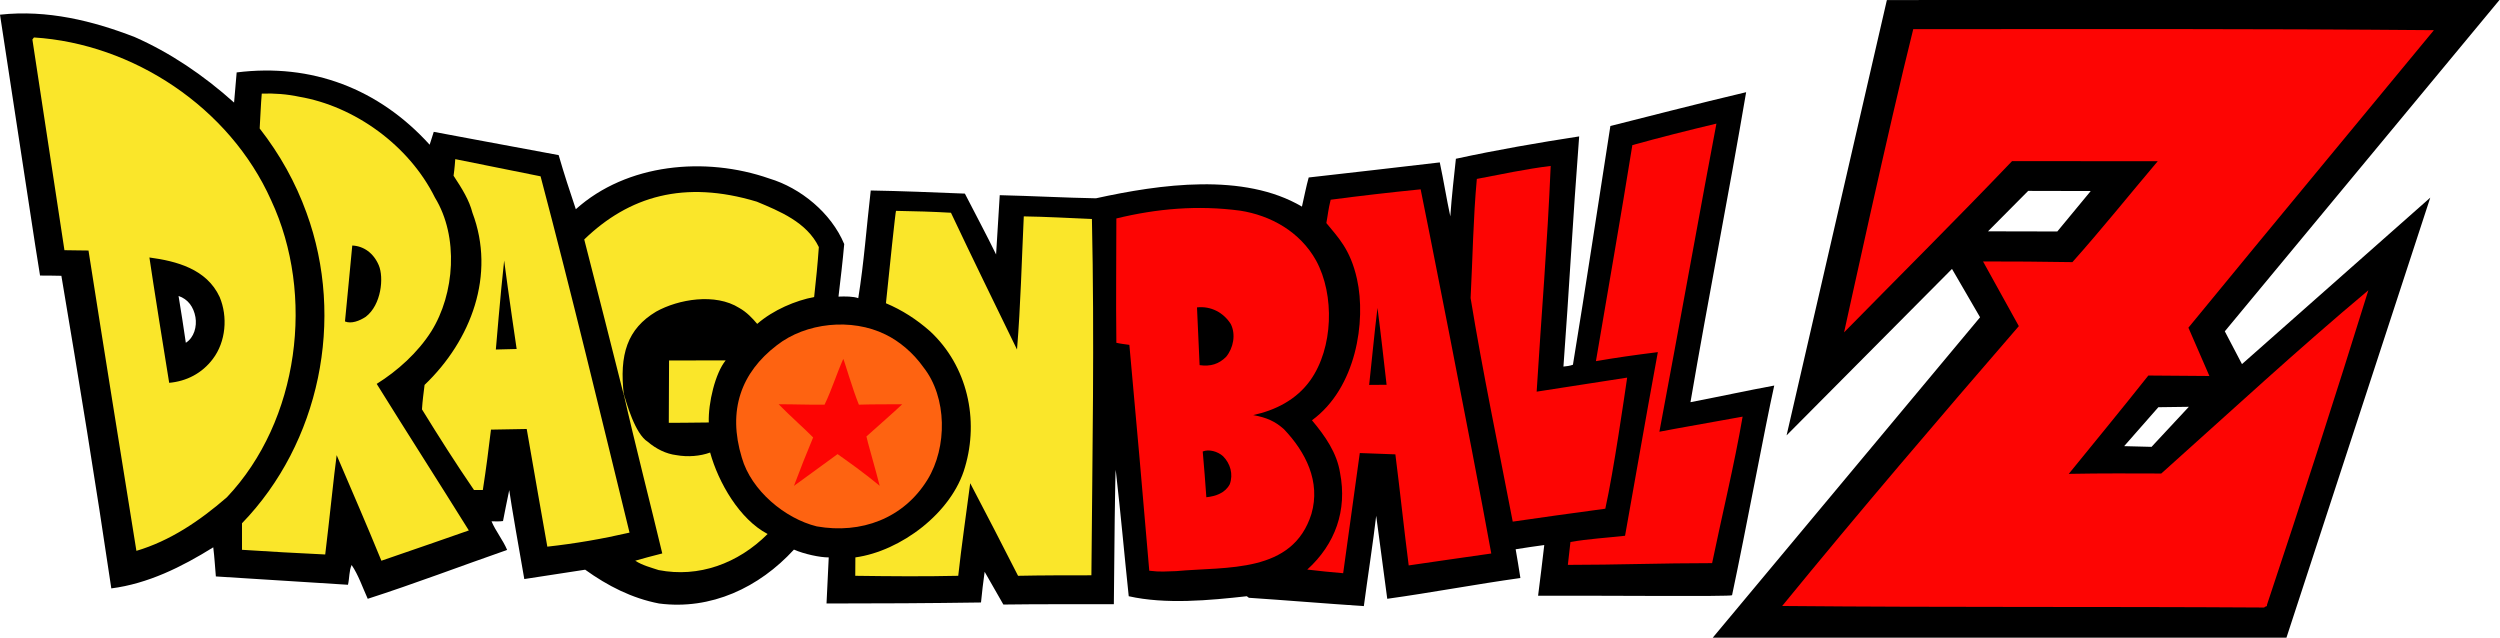
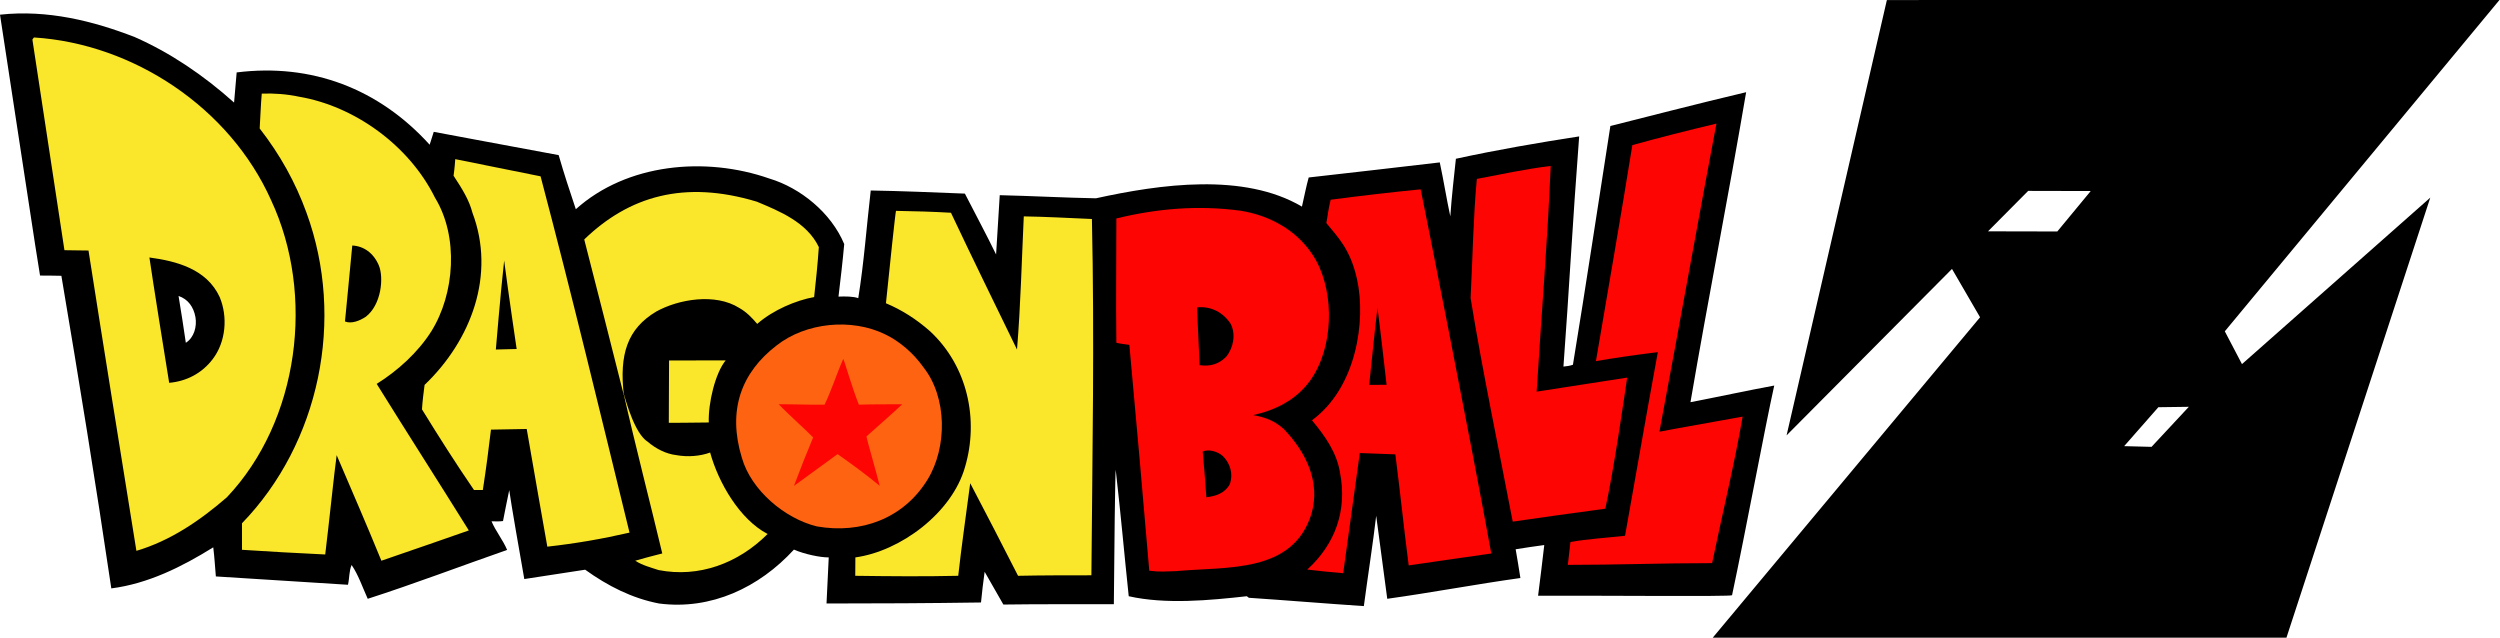
<svg xmlns="http://www.w3.org/2000/svg" id="svg1" version="1.1" viewBox="0 0 1808.393 461.383" height="461.383mm" width="1808.393mm">
  <defs id="defs1" />
  <g transform="translate(804.219,224.66)" id="layer1">
    <g transform="matrix(1.808,0,0,1.808,-804.219,-224.66)" id="g17">
      <path style="fill:#000000;fill-opacity:1" d="m 676.336,160.909 c 7.079,-41.401 15.198,-82.404 22.272,-124.023 -17.688,4.156 -44.483,11.054 -54.318,13.528 -4.991,31.839 -9.775,63.889 -14.98,95.518 -1.329,0.472 -2.498,0.598 -3.798,0.729 2.288,-30.592 3.644,-57.659 6.292,-92.085 -16.231,2.5 -33.087,5.408 -49.318,8.946 -0.673,6.268 -1.693,15.115 -2.238,23.05 -1.559,-7.285 -2.602,-14.046 -4.214,-21.593 -17.481,2.08 -34.937,4.029 -52.444,6.031 -1.034,3.755 -1.605,6.846 -2.701,11.656 -23.307,-13.737 -56.813,-8.945 -82.414,-3.327 -12.07,-0.21 -25.88,-0.959 -38.495,-1.247 -0.416,7.902 -1.043,15.89 -1.46,23.721 -4.004,-8.218 -8.293,-16.152 -12.486,-24.351 -12.717,-0.512 -25.46,-1.037 -37.665,-1.247 -1.667,14.361 -2.7,28.925 -4.994,43.082 -1.92,-0.734 -5.304,-0.734 -7.909,-0.623 0.834,-7.082 1.667,-13.947 2.291,-21.016 -5.202,-12.491 -17.482,-22.487 -29.97,-26.229 -25.594,-8.945 -57.02,-6.038 -77.412,12.28 -2.599,-7.804 -4.555,-13.658 -6.869,-21.646 -15.417,-2.895 -46.071,-8.532 -49.97,-9.313 -0.522,1.824 -1.041,3.117 -1.638,5.152 C 151.504,35.422 124.654,25.228 94.685,28.976 94.325,33.373 93.934,37.272 93.652,41.04 81.37,30.021 68.049,21.069 53.902,14.827 37.254,8.375 18.938,3.794 0,5.874 5.201,39.591 15.634,108.81 16.021,110.246 c 2.347,0 6.226,0.032 8.536,0.099 7.079,42.039 13.737,82.83 19.976,125.066 14.571,-1.864 28.102,-8.526 40.789,-16.435 0.544,4.424 0.68,7.672 1.043,11.649 17.689,1.044 35.377,2.298 52.859,3.335 0.626,-2.705 0.416,-5.625 1.46,-7.909 2.701,3.951 4.368,8.952 6.445,13.521 18.732,-6.025 37.254,-13.101 55.77,-19.553 -1.66,-3.957 -4.571,-7.495 -6.245,-11.446 1.468,0 3.154,0.124 4.598,-0.111 0.769,-3.925 1.418,-7.306 2.488,-12.379 0.616,4.686 4.394,26.398 6.028,35.587 8.118,-1.247 15.667,-2.422 24.351,-3.741 8.952,6.445 18.731,11.446 29.551,13.521 20.811,2.711 40.038,-6.373 53.979,-21.566 4.03,1.777 10.449,3.169 13.918,3.124 -0.263,6.497 -0.653,12.614 -0.887,18.442 20.606,0 41.206,-0.098 61.805,-0.406 0.417,-4.169 0.86,-8.021 1.458,-12.281 2.654,4.785 4.604,7.903 7.495,13.107 14.563,-0.209 28.872,-0.104 44.198,-0.131 0.128,-19.513 0.541,-53.558 0.751,-53.769 2.238,19.823 3.278,32.307 5.202,50.572 14.774,3.327 32.253,1.667 47.243,0 l 0.824,0.624 c 15.043,1.004 30.647,2.31 46,3.326 1.424,-10.771 3.771,-25.99 4.938,-36.131 l 4.424,33.211 c 17.898,-2.494 35.377,-5.815 53.269,-8.316 -0.726,-4.869 -1.276,-7.731 -1.894,-11.498 3.38,-0.52 8.191,-1.301 11.443,-1.694 -0.777,6.768 -1.559,13.135 -2.471,20.288 25.236,-0.124 77.398,0.407 77.606,-0.21 5.618,-26.431 13.179,-67.288 16.877,-83.888 -11.24,2.081 -20.345,4.109 -33.512,6.655 M 74.347,137.144 c -0.961,-6.609 -1.873,-12.49 -2.911,-18.732 3.745,1.247 6.042,4.378 6.761,8.479 0.646,3.715 -0.522,8.165 -3.85,10.253 m 775.497,41.355 13.686,-15.575 12.197,-0.164 -14.925,16.022 M 795.377,92.551 811.448,76.373 836.477,76.431 823.1,92.611 Z M 999.999,0 754.917,0.014 714.788,174.181 780.967,107.588 792.2,126.938 685.243,255.134 h 229.533 l 57.545,-176.058 -75.335,66.6 -6.868,-13.12 z" id="path2" />
      <g id="g16">
-         <path style="fill:#fd0503;fill-opacity:1" id="path3" d="m 973.775,12.07 c -16.333,19.874 -66.176,79.91 -98.222,119.034 2.7,6.242 5.509,12.642 8.4,19.329 -8.355,-0.052 -12.878,-0.13 -24.429,-0.189 -10.196,12.903 -24.868,30.749 -31.84,39.341 13.865,-0.262 25.152,-0.164 37.012,-0.138 27.685,-24.757 54.766,-49.816 82.856,-73.32 -13.109,42.236 -26.635,84.071 -40.581,125.899 0.21,0.834 -0.834,0.421 -1.041,1.038 -66.592,-0.421 -125.903,0 -192.912,-0.617 30.796,-37.674 62.642,-74.929 94.684,-111.967 -5.175,-9.181 -9.743,-17.76 -14.321,-25.879 11.966,0 22.933,0.053 35.758,0.275 11.86,-13.311 22.69,-26.838 34.133,-40.372 -10.402,-0.045 -39.338,-0.045 -58.271,-0.045 -22.266,23.307 -44.322,45.209 -67.215,68.515 1.141,-5.04 17.892,-82.2 27.677,-121.324 71.793,0 137.141,-0.204 208.312,0.42" fill="#f10729" />
        <path style="fill:#fe6311;fill-opacity:1" id="path12" d="m 369.437,146.916 c 9.572,12.077 9.572,32.056 1.667,44.953 -9.576,15.615 -26.642,21.856 -44.33,18.732 -12.69,-3.117 -26.221,-14.354 -29.969,-27.469 -5.821,-19.047 -0.203,-34.129 13.944,-44.953 11.656,-9.155 29.969,-11.032 43.499,-4.364 5.619,2.699 11.231,7.483 15.189,13.101" fill="#fb8a2e" />
        <path style="fill:#fd0503;fill-opacity:1" id="path13" d="m 343.629,161.907 c 4.188,-0.164 13.071,-0.171 17.327,-0.164 -3.117,3 -10.278,9.241 -14.309,12.877 -0.036,0.506 3.85,13.922 5.311,19.749 -5.963,-4.916 -11.03,-8.558 -16.858,-12.687 -5.228,3.741 -12.07,8.888 -17.452,12.714 2.336,-6.242 5.066,-13.141 7.673,-19.383 -2.734,-2.854 -9.494,-8.847 -13.79,-13.271 5.408,-0.046 12.749,0.262 18.367,0.164 2.911,-6.038 4.785,-12.28 7.489,-18.313 0.207,0.002 3.748,12.276 6.242,18.314" fill="#f10729" />
        <path style="fill:#fae62a;fill-opacity:1" d="m 259.187,176.773 c 3.328,2.842 7.312,4.817 11.397,5.316 4.585,0.834 9.573,0.42 13.531,-1.037 3.327,12.063 11.807,26.74 22.998,32.595 -11.841,11.833 -27.577,17.557 -43.604,14.433 -3.118,-1.038 -6.445,-1.864 -9.363,-3.741 3.154,-0.938 6.662,-1.852 10.82,-2.915 -4.434,-18.613 -10.941,-43.837 -15.604,-64.512 1.302,4.339 4.683,16.678 9.825,19.861 m 31.143,-32.581 c -4.158,5.073 -7.022,17.039 -6.76,24.837 -5.438,0.11 -15.996,0.137 -15.996,0.137 l 0.103,-24.948 c 0,0 19.927,-0.026 22.653,-0.026 M 216.275,70.544 c -11.24,-2.284 -22.684,-4.581 -34.131,-6.872 0,0.211 -0.288,4.037 -0.679,6.636 3.515,5.336 6.258,9.786 7.548,14.808 9.362,24.764 -0.424,50.984 -19.148,68.883 -0.417,3.327 -0.834,6.446 -1.041,9.779 6.659,10.817 13.527,21.641 20.807,32.253 h 3.544 c 1.431,-9.308 2.208,-15.556 3.252,-24.141 5.721,-0.131 8.319,-0.184 14.302,-0.256 2.734,15.864 7.023,40.188 8.247,47.08 11.236,-1.247 22.063,-3.117 32.887,-5.619 -11.658,-47.65 -23.101,-95.314 -35.588,-142.551 m -17.899,69.297 c 0,0 1.949,-23.359 3.324,-35.587 1.615,12.49 5.002,35.377 5.002,35.377 z M 108.477,80.12 C 91.829,42.872 53.121,17.479 13.583,14.984 l -0.624,0.827 c 4.158,26.852 12.297,81.302 12.822,84.288 2.989,0 5.854,0.131 9.625,0.131 6.241,39.952 12.716,79.988 19.168,120.157 13.32,-3.952 25.185,-11.867 36.211,-21.443 28.929,-30.585 35.381,-80.953 17.692,-118.824 m -23.31,63.475 c -4.368,5.822 -10.613,8.952 -17.482,9.569 -1.322,-7.936 -6.786,-42.269 -7.908,-50.151 10.826,1.458 22.89,4.575 28.102,15.812 3.323,7.908 2.489,17.898 -2.712,24.77 m 65.549,9.99 c 8.329,-5.198 16.441,-12.484 21.85,-21.023 9.37,-14.978 11.03,-37.871 1.461,-53.485 -10.403,-21.016 -32.263,-36.624 -54.313,-40.371 -4.785,-1.038 -10.203,-1.451 -14.988,-1.241 -0.39,4.496 -0.518,8.913 -0.833,13.934 8.119,10.41 14.364,21.647 18.731,33.718 15.605,42.662 5.202,92.19 -25.804,124.239 -0.026,4.417 -0.026,7.029 0,10.613 10.768,0.702 22.214,1.352 33.296,1.87 1.668,-13.659 3.482,-31.734 4.578,-39.742 6.189,14.512 11.781,27.259 17.898,42.243 11.03,-3.741 32.381,-11.211 34.983,-12.123 -12.065,-19.351 -24.842,-39.283 -36.859,-58.632 m -4.368,-26.852 c -2.5,1.668 -5.824,2.921 -8.325,1.877 1.04,-10.199 1.821,-19.276 2.917,-30.382 4.575,0.204 8.526,3.013 10.609,7.909 2.085,4.884 1.044,15.812 -5.201,20.596 M 380.466,85.115 c 8.845,18.758 17.558,36.446 26.428,54.726 1.457,-17.682 1.874,-35.581 2.708,-53.27 8.709,0.125 17.944,0.65 27.261,1.044 1.041,48.274 0.181,93.778 -0.21,142.552 -9.231,0 -19.973,0 -29.342,0.203 -6.245,-12.273 -12.697,-24.764 -19.142,-37.044 -1.458,11.211 -3.542,25.519 -4.792,37.044 -13.448,0.315 -27.622,0.184 -41.199,0 0.047,-2.553 0.047,-4.627 0.047,-7.363 18.104,-2.494 38.658,-17.814 43.859,-36.133 5.618,-18.935 1.044,-40.371 -13.943,-54.313 -5.412,-4.784 -11.24,-8.532 -17.686,-11.236 1.428,-14.071 3.82,-36.755 4.026,-36.965 7.804,0.131 14.7,0.334 21.985,0.755 m -52.859,13.731 c -0.473,6.846 -1.122,13.094 -1.877,19.985 -7.352,1.385 -16.33,5.133 -22.782,10.751 -1.91,-2.258 -4.161,-4.68 -7.187,-6.386 -9.569,-6.032 -24.314,-3.512 -33.268,1.483 -11.446,6.865 -14.826,17.031 -12.877,33.552 -5.33,-21.036 -10.278,-40.831 -15.87,-62.431 17.898,-17.276 39.978,-23.878 69.024,-15.123 8.947,3.742 20.049,8.185 24.837,18.169" id="path15" />
        <path style="fill:#fd0503;fill-opacity:1" d="m 501.378,166.068 c 8.735,-1.877 17.271,-6.039 22.89,-13.947 9.156,-12.897 9.78,-34.13 2.294,-47.861 -6.462,-11.649 -18.315,-18.102 -30.385,-19.979 -16.993,-2.258 -33.297,-0.834 -49.535,3.124 0.027,16.593 -0.229,30.639 0,49.738 1.72,0.413 3.279,0.545 5.202,0.834 2.707,29.338 5.464,61.02 7.964,90.365 4.477,0.57 6.761,0.255 10.769,0.157 20.396,-1.877 46.616,1.043 54.108,-22.894 3.744,-12.903 -2.291,-24.764 -11.03,-33.92 -3.542,-3.122 -6.76,-4.606 -12.277,-5.617 m -9.369,27.678 c -1.871,3.538 -5.612,4.785 -9.363,5.198 -0.463,-6.241 -0.859,-11.958 -1.45,-18.306 2.491,-1.043 6.028,0 8.112,1.871 2.914,2.915 4.184,7.201 2.701,11.237 m -1.454,-50.984 c -2.907,2.907 -6.242,3.95 -10.609,3.327 -0.365,-8.532 -0.762,-16.204 -1.044,-23.104 5.618,-0.617 10.613,2.081 13.524,6.669 2.083,4.161 1.039,9.57 -1.871,13.108 m 77.829,-67.013 c -12.063,1.201 -24.422,2.631 -35.997,4.161 -1.04,4.188 -1.04,5.618 -1.732,9.333 4.463,5.52 9.582,10.324 12.264,22.434 3.731,16.849 -0.335,43.568 -18.023,56.472 5.408,6.446 9.986,13.107 11.236,21.017 2.918,14.984 -1.874,28.512 -13.113,38.711 4.814,0.598 9.573,1.037 14.364,1.458 2.419,-17.636 5.408,-39.23 6.652,-48.078 5.647,0.263 8.644,0.263 14.235,0.525 1.949,15.346 3.455,29.863 5.329,44.435 10.196,-1.464 22.766,-3.334 33.041,-4.765 C 588.521,176.708 569.326,80.067 568.384,75.749 m -20.6,78.249 c 1.116,-10.199 2.032,-20.209 3.328,-30.802 1.303,9.937 2.475,20.603 3.643,30.749 -2.34,0 -4.033,0 -6.971,0.053 m 72.628,-87.615 c -1.313,31.32 -3.744,59.727 -5.618,90.313 6.561,-1.057 24.505,-3.793 36.211,-5.618 -1.067,7.233 -5.408,37.465 -8.743,52.449 -12.717,1.666 -27.934,3.871 -37.041,5.171 -5.618,-29.345 -12.07,-60.114 -16.854,-89.453 0.827,-15.817 1.04,-32.056 2.494,-47.663 9.779,-1.872 19.562,-3.952 29.551,-5.199 m 43.489,106.347 c 7.913,-1.536 20.051,-3.61 33.297,-6.038 -3.335,19.349 -8.254,39.473 -12.205,58.611 -20.123,0 -38.498,0.695 -57.719,0.695 0.315,-3.117 0.706,-6.11 1.04,-9.155 7.079,-1.247 14.564,-1.668 21.85,-2.494 1.225,-6.557 8.464,-48.347 13.113,-73.465 -9.503,1.181 -16.782,2.225 -24.767,3.609 4.51,-26.713 10.063,-58.271 14.571,-86.434 10.665,-2.96 21.978,-5.829 33.638,-8.604 -4.85,25.322 -15.328,83.526 -22.818,123.275" id="path16" />
      </g>
    </g>
  </g>
</svg>